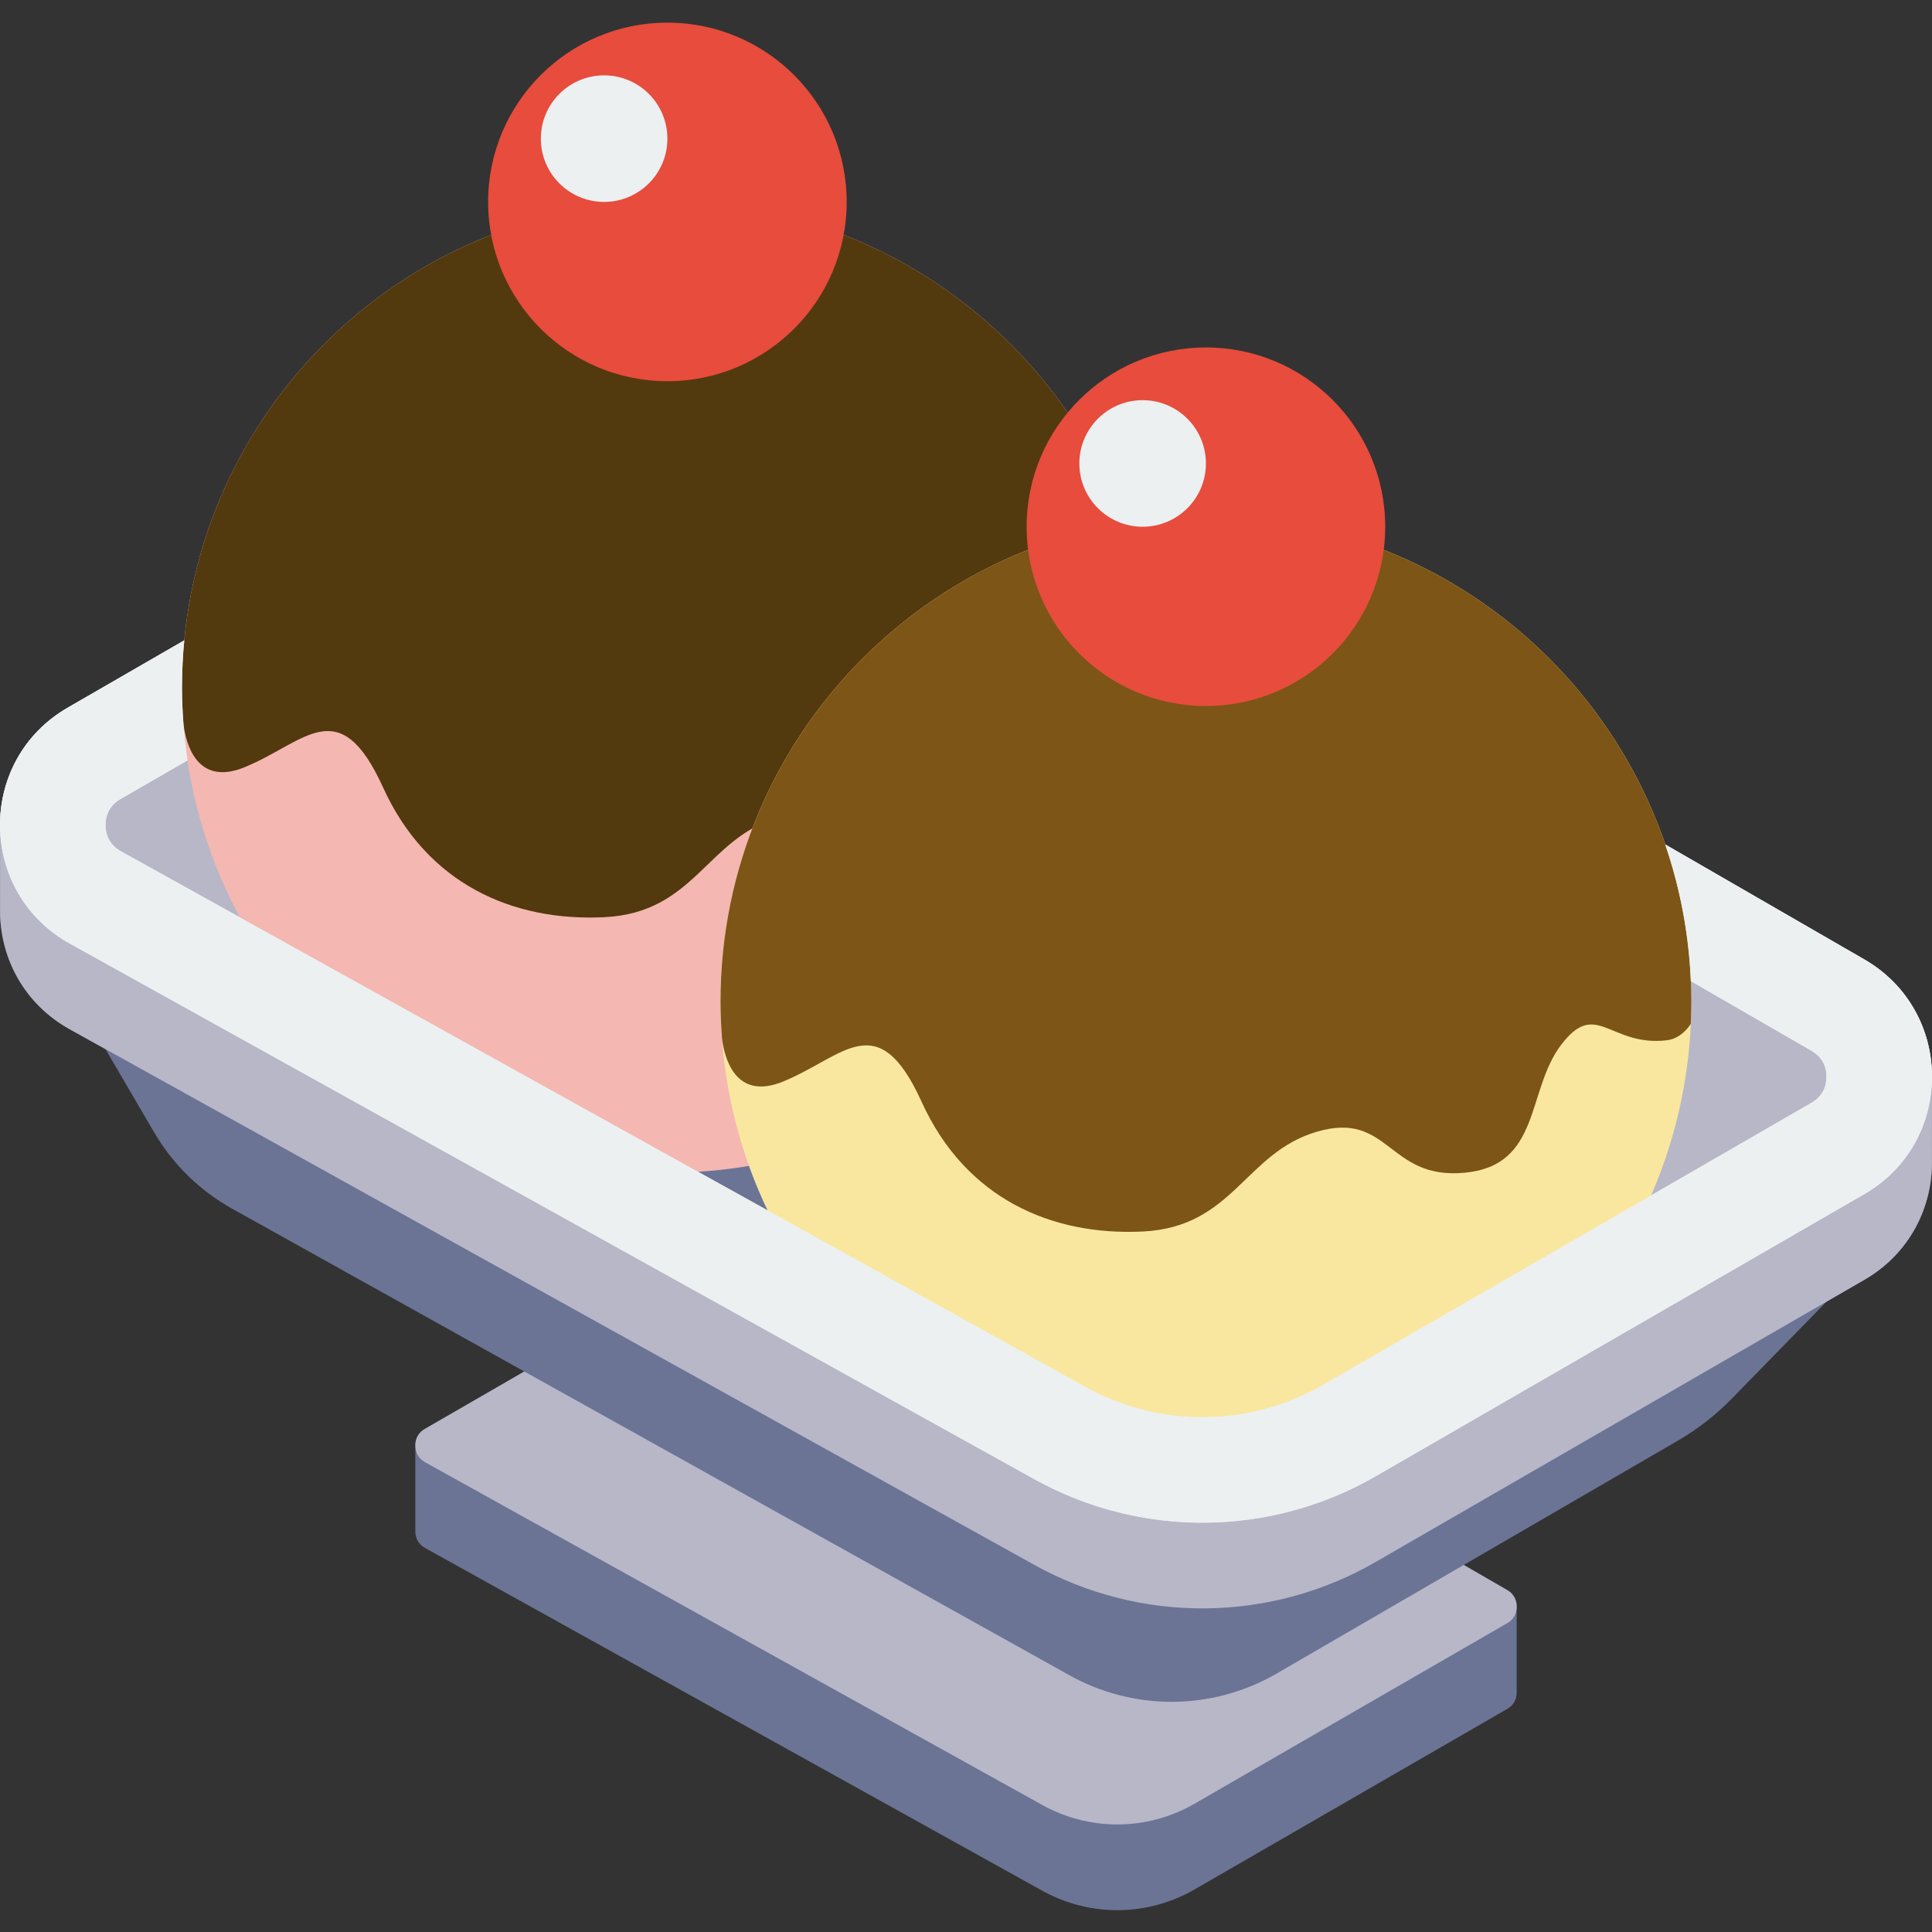
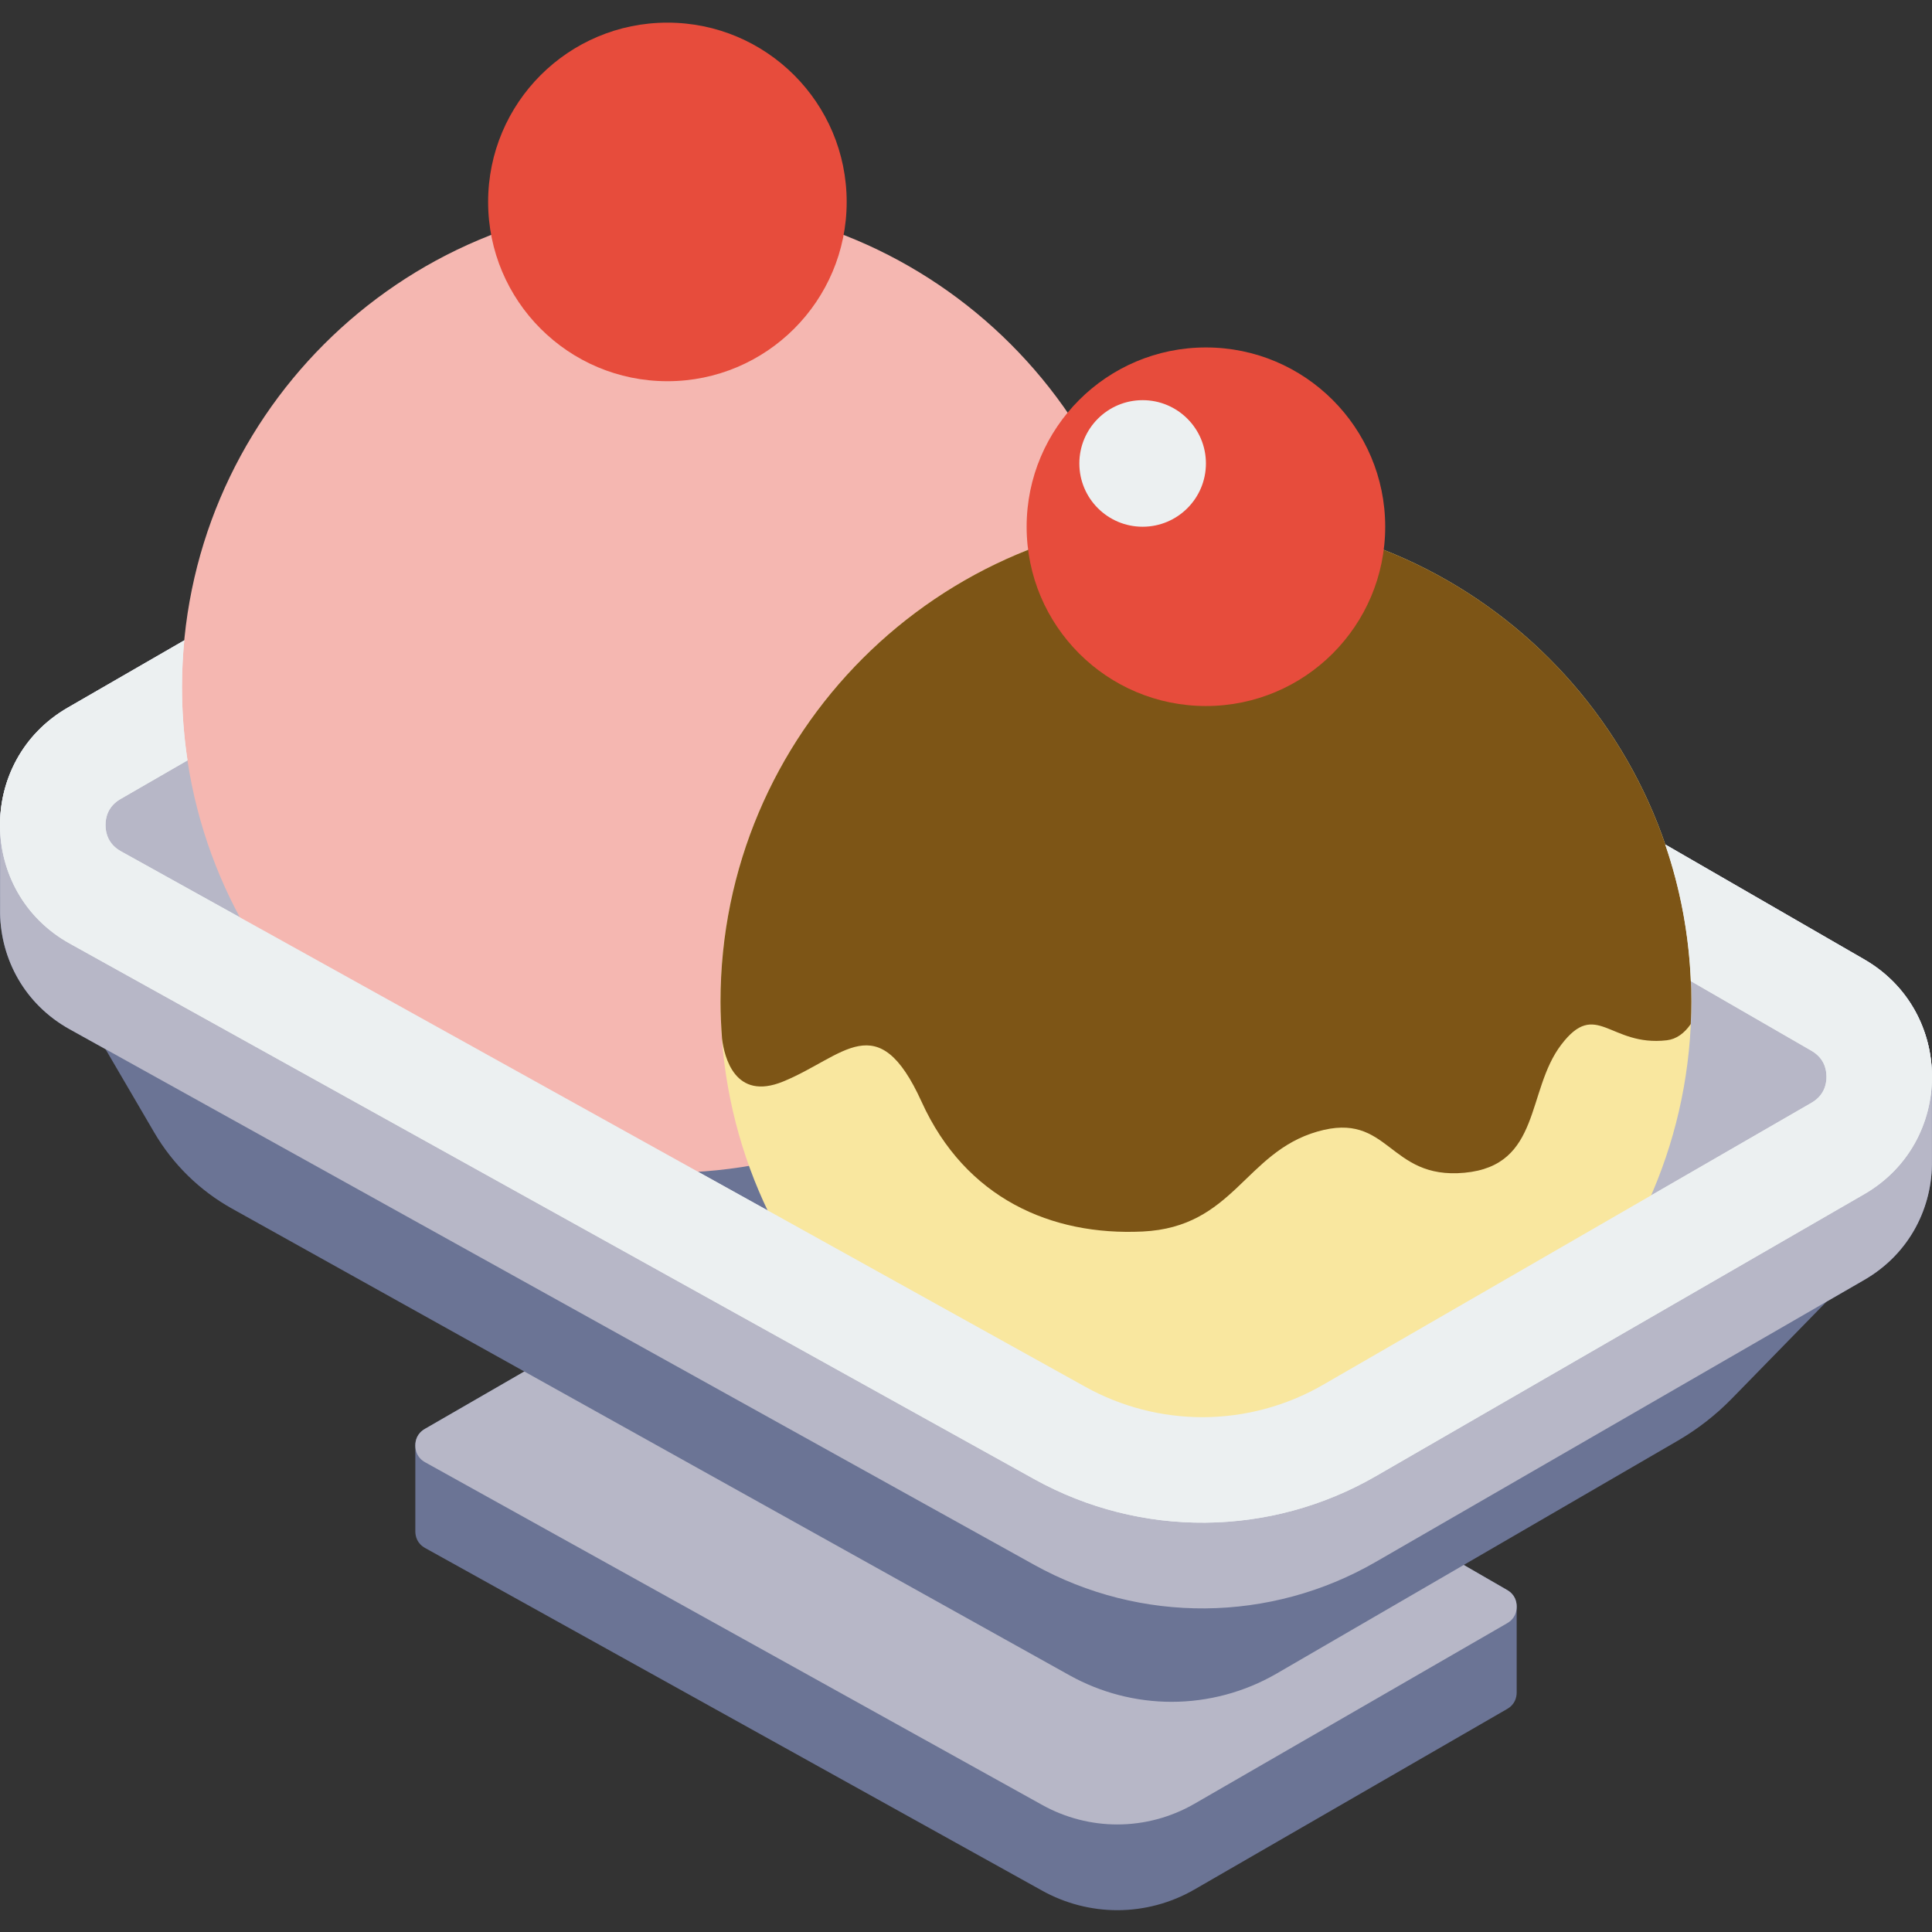
<svg xmlns="http://www.w3.org/2000/svg" height="512pt" viewBox="0 -6 512.001 512" width="512pt">
  <rect x="0" y="-6" width="512.001" height="512" fill="#333333" stroke="none" />
  <path d="m401.934 419.773c0-1.34-.441-3.195-2.547-4.414l-159.93-92.332c-6.203-3.582-13.266-5.477-20.43-5.477-7.164 0-14.227 1.895-20.43 5.477l-85.98 49.641c-2.129 1.227-2.562 3.102-2.551 4.453v22.719c.012 1.355.477 3.223 2.625 4.414l163.566 90.828c6.055 3.359 12.914 5.137 19.836 5.137 7.164 0 14.23-1.891 20.434-5.473l82.863-47.84c2.105-1.215 2.547-3.07 2.547-4.414v-22.711c-.004-.004-.004-.008-.004-.008zm0 0" fill="#6b7495" />
  <path d="m219.027 317.551c7.164 0 14.227 1.891 20.43 5.473l159.93 92.336c2.109 1.215 2.551 3.07 2.551 4.414 0 1.34-.441 3.195-2.551 4.414l-82.859 47.84c-6.203 3.578-13.27 5.473-20.434 5.473-6.922 0-13.781-1.777-19.836-5.137l-163.57-90.832c-2.145-1.191-2.609-3.055-2.621-4.41-.012-1.355.422-3.23 2.547-4.457l85.98-49.641c6.207-3.582 13.27-5.473 20.434-5.473" fill="#b7b7c7" />
  <path d="m511.977 278.539c-.266-11.82-6.23-23.535-17.938-30.289l-52.754-30.461c2.863 8.371 4.887 17.125 5.973 26.168l-203.129-117.277c-28.406-16.398-63.402-16.398-91.809 0l-103.656 59.848c-.281-3.422-.434-6.883-.434-10.375 0-4.203.219-8.352.609-12.445l-30.875 17.828c-12.227 7.059-18.188 19.496-17.945 31.82l.004 22.797c.262 12.023 6.422 23.93 18.461 30.617l9.477 5.262 12.887 22.047c4.945 8.465 12.074 15.445 20.637 20.215l222.039 123.727c8.227 4.566 17.547 6.98 26.953 6.98 9.73 0 19.332-2.574 27.758-7.438l106.387-61.758c5.258-3.051 10.066-6.797 14.312-11.141 9.207-9.426 25.105-25.703 25.105-25.703l10-5.773c12.141-7.012 18.113-19.348 17.945-31.613zm0 0" fill="#6b7495" />
  <path d="m511.977 278.539c-.266-11.82-6.23-23.535-17.938-30.289l-52.754-30.461c2.863 8.371 4.887 17.125 5.973 26.168l-203.129-117.277c-28.406-16.398-63.402-16.398-91.809 0l-103.656 59.848c-.281-3.422-.434-6.883-.434-10.375 0-4.203.219-8.352.609-12.445l-30.875 17.828c-12.227 7.059-18.188 19.496-17.945 31.82l.004 22.797c.262 12.023 6.422 23.93 18.461 30.617l255.598 141.93c28.199 15.656 62.543 15.371 90.477-.758l129.48-74.754c12.141-7.012 18.117-19.348 17.949-31.613zm0 0" fill="#b7b7c7" />
  <path d="m244.129 103.965 249.91 144.285c23.949 13.824 23.949 48.395 0 62.219l-129.48 74.758c-27.934 16.125-62.277 16.41-90.477.754l-255.598-141.93c-24.41-13.555-24.699-48.559-.52-62.516l134.355-77.57c28.406-16.402 63.402-16.402 91.809 0zm0 0" fill="#ecf0f1" />
  <path d="m198.223 119.621c11.195 0 22.234 2.961 31.93 8.555l249.906 144.285c3.293 1.902 3.984 4.801 3.984 6.898 0 2.094-.691 4.996-3.984 6.895l-129.48 74.754c-9.691 5.598-20.734 8.559-31.926 8.559-10.82 0-21.539-2.777-30.996-8.031l-255.598-141.93c-3.355-1.863-4.078-4.777-4.098-6.895-.016-2.117.66-5.043 3.98-6.965l134.355-77.57c9.695-5.594 20.734-8.555 31.926-8.555" fill="#b7b7c7" />
  <path d="m318.652 369.566c11.191 0 22.234-2.957 31.926-8.555l76.098-43.938-196.523-113.461c-9.695-5.598-20.734-8.555-31.93-8.555-11.191 0-22.23 2.957-31.926 8.555l-79.934 46.148 201.293 111.773c9.457 5.254 20.176 8.031 30.996 8.031zm0 0" fill="#6b7495" />
  <path d="m305.508 176.152c0 71.043-57.594 128.637-128.641 128.637-71.043 0-128.637-57.594-128.637-128.637 0-71.047 57.594-128.641 128.637-128.641 71.047 0 128.641 57.594 128.641 128.641zm0 0" fill="#f5b7b1" />
-   <path d="m176.867 47.512c-71.043 0-128.637 57.594-128.637 128.637 0 3.305.164 6.562.41 9.805.598 4.82 3.371 16.613 16.191 11.363 16.086-6.586 25.047-20.25 36.699 5.383 11.648 25.629 34.418 35.531 58.566 34.367 24.148-1.164 27.059-20.922 46.281-26.48 19.227-5.559 18.641 12.805 39.031 10.906 20.387-1.902 16.309-21.707 25.629-33.938 9.32-12.234 12.816.582 27.961-1.168 2.57-.297 4.66-1.855 6.359-4.309.09-1.965.148-3.941.148-5.926 0-71.047-57.594-128.641-128.641-128.641zm0 0" fill="#53390e" />
  <path d="m448.219 259.449c0 71.043-57.594 128.637-128.637 128.637-71.047 0-128.641-57.594-128.641-128.637 0-71.047 57.594-128.641 128.641-128.641 71.043 0 128.637 57.594 128.637 128.641zm0 0" fill="#f9e79f" />
  <path d="m319.582 130.809c-71.047 0-128.637 57.594-128.637 128.641 0 3.301.164 6.562.406 9.801.598 4.82 3.375 16.613 16.191 11.363 16.09-6.586 25.051-20.25 36.699 5.383 11.648 25.629 34.422 35.531 58.566 34.367 24.148-1.164 27.062-20.922 46.285-26.48 19.223-5.559 18.641 12.805 39.027 10.906 20.387-1.902 16.309-21.707 25.629-33.938 9.32-12.234 12.816.582 27.961-1.168 2.574-.297 4.664-1.859 6.359-4.309.09-1.969.152-3.941.152-5.93-.004-71.043-57.598-128.637-128.641-128.637zm0 0" fill="#7d5516" />
  <path d="m494.039 248.25-52.754-30.461c3.914 11.434 6.27 23.582 6.797 36.211l31.977 18.461c3.293 1.902 3.984 4.801 3.984 6.898s-.691 4.996-3.984 6.895l-129.48 74.758c-9.691 5.598-20.734 8.555-31.926 8.555-10.82 0-21.539-2.777-30.996-8.031l-255.598-141.93c-3.355-1.863-4.078-4.777-4.098-6.895-.016-2.117.66-5.043 3.98-6.965l17.758-10.25c-.957-6.309-1.469-12.766-1.469-19.344 0-4.203.215-8.352.609-12.445l-30.879 17.828c-24.18 13.957-23.887 48.961.523 62.516l255.594 141.93c28.199 15.66 62.547 15.371 90.48-.754l129.48-74.758c23.949-13.824 23.949-48.395 0-62.219zm0 0" fill="#ecf0f1" />
  <path d="m367.094 133.59c0 26.242-21.273 47.512-47.512 47.512s-47.512-21.27-47.512-47.512c0-26.238 21.273-47.512 47.512-47.512s47.512 21.273 47.512 47.512zm0 0" fill="#e74c3c" />
  <path d="m319.582 116.82c0 9.262-7.508 16.77-16.773 16.77-9.262 0-16.77-7.508-16.77-16.77 0-9.262 7.508-16.773 16.77-16.773 9.266 0 16.773 7.512 16.773 16.773zm0 0" fill="#ecf0f1" />
  <path d="m224.379 47.512c0 26.238-21.27 47.512-47.512 47.512-26.238 0-47.508-21.273-47.508-47.512s21.27-47.512 47.508-47.512c26.242 0 47.512 21.273 47.512 47.512zm0 0" fill="#e74c3c" />
-   <path d="m176.867 30.742c0 9.262-7.508 16.77-16.77 16.77-9.262 0-16.77-7.508-16.77-16.77 0-9.266 7.508-16.773 16.77-16.773 9.262 0 16.77 7.508 16.77 16.773zm0 0" fill="#ecf0f1" />
+   <path d="m176.867 30.742zm0 0" fill="#ecf0f1" />
</svg>